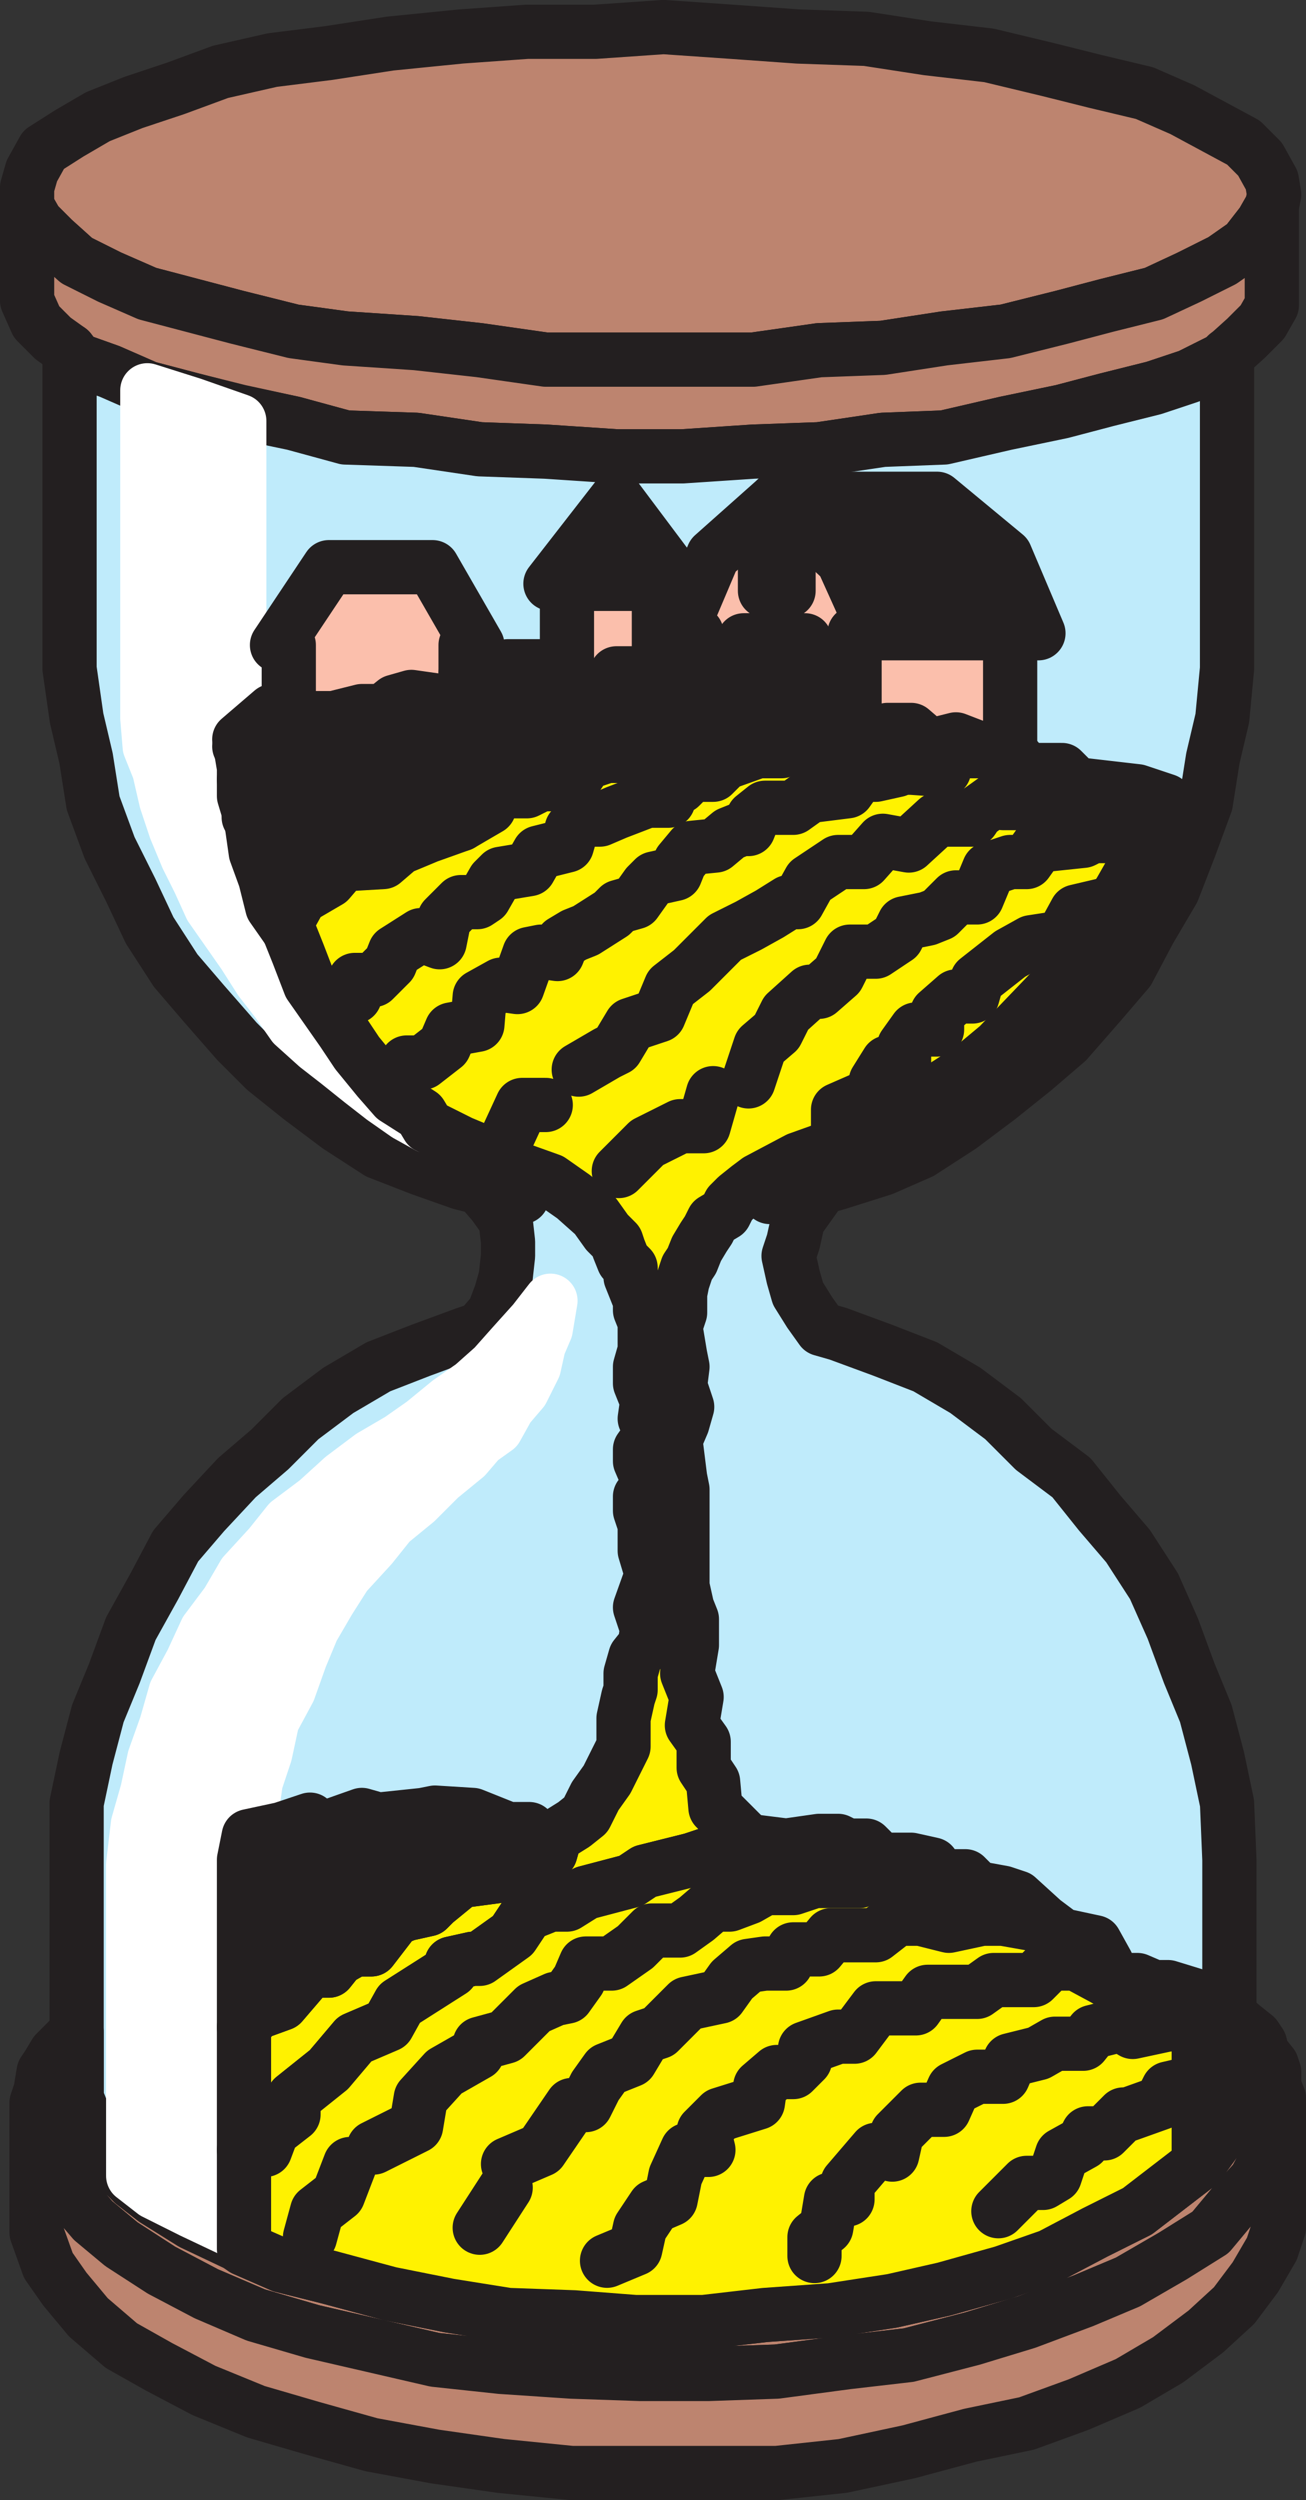
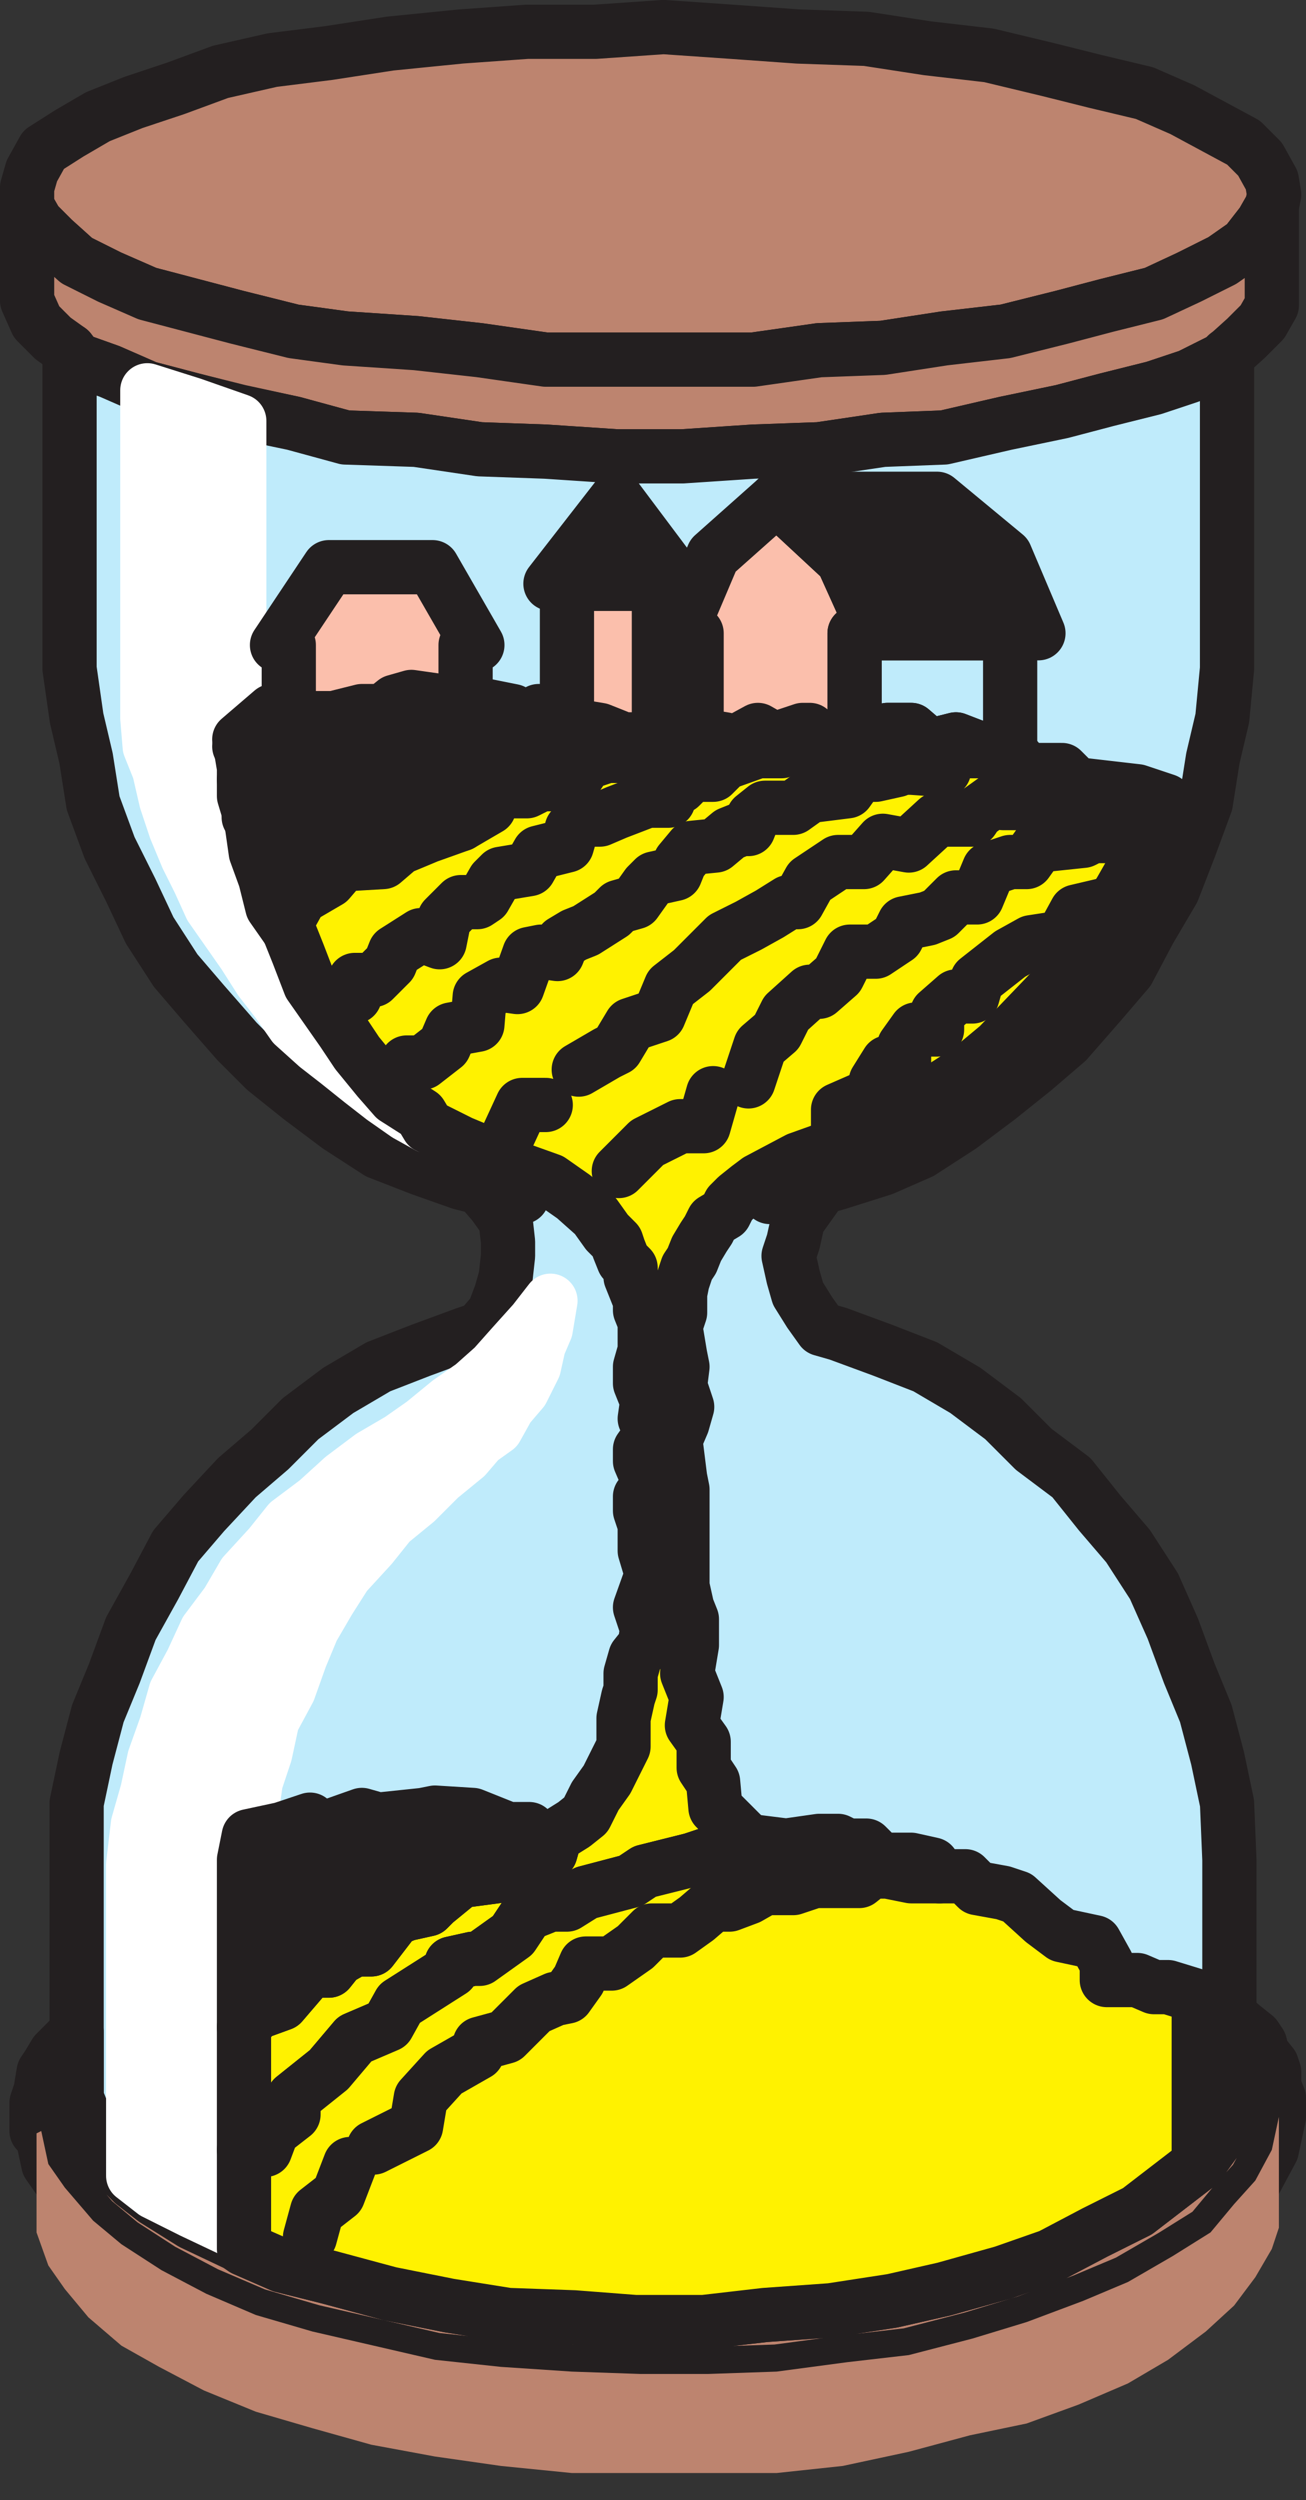
<svg xmlns="http://www.w3.org/2000/svg" width="415.5" height="794.98">
  <rect width="100%" height="100%" fill="#333333" stroke="none" />
  <path fill="#bd846f" fill-rule="evenodd" d="m405.375 61.855-.75-4.5-3.75-6.75-5.25-5.25-19.5-10.5-12-5.25-15.75-3.75-15-3.75-18.75-4.5-19.5-2.25-19.5-3-21.75-.75-21-1.5-21.75-1.5-21.75 1.5h-21.75l-21 1.5-22.5 2.25-19.5 3-18 2.25-16.5 3.75-14.25 5.25-13.5 4.5-11.25 4.5-9 5.25-8.25 5.25-3.75 6.75-1.5 5.25v6l3 5.25 5.25 5.25 7.5 6.75 10.5 5.25 12 5.25 28.5 7.5 18 4.5 16.5 2.25 22.5 1.5 20.25 2.25 21 3h66l21-3 20.25-.75 19.5-3 19.5-2.25 18-4.5 14.25-3.75 15-3.75 11.25-5.25 10.5-5.25 7.5-5.25 5.25-6.75 3-5.25.75-3.75" />
  <path fill="none" stroke="#231f20" stroke-linecap="round" stroke-linejoin="round" stroke-miterlimit="10" stroke-width="17.25" d="m405.375 61.855-.75-4.5-3.75-6.75-5.25-5.25-19.5-10.5-12-5.25-15.75-3.75-15-3.75-18.75-4.5-19.5-2.25-19.5-3-21.75-.75-21-1.5-21.75-1.5-21.75 1.5h-21.75l-21 1.5-22.5 2.25-19.5 3-18 2.25-16.5 3.75-14.25 5.25-13.5 4.5-11.25 4.5-9 5.25-8.25 5.25-3.75 6.75-1.5 5.25v6l3 5.25 5.25 5.25 7.5 6.75 10.5 5.25 12 5.25 28.5 7.5 18 4.5 16.5 2.25 22.5 1.5 20.25 2.25 21 3h66l21-3 20.25-.75 19.5-3 19.5-2.25 18-4.5 14.25-3.75 15-3.75 11.25-5.25 10.5-5.25 7.5-5.25 5.25-6.75 3-5.25zm0 0" />
  <path fill="#bd846f" fill-rule="evenodd" d="m404.625 65.605-3 5.25-5.25 6.75-7.5 5.25-10.5 5.25-11.25 5.25-15 3.75-14.25 3.75-18 4.5-19.5 2.25-19.5 3-20.25.75-21 3h-66l-21-3-20.25-2.25-22.5-1.5-16.5-2.25-18-4.5-28.5-7.5-12-5.25-10.5-5.25-7.5-6.75-5.25-5.25-3-5.25v30l3 6.75 5.25 5.25 5.25 3.75 2.25 3 10.5 3.75 12 5.25 14.25 3.75 15 3.75 17.25 3.75 16.5 4.5 22.5.75 20.25 3 21 .75 22.5 1.5h21l22.5-1.5 21-.75 20.25-3 19.5-.75 19.5-4.5 18-3.75 14.25-3.75 15-3.75 11.25-3.75 10.5-5.25 7.5-6.75 5.25-5.25 3-5.25v-31.5" />
  <path fill="none" stroke="#231f20" stroke-linecap="round" stroke-linejoin="round" stroke-miterlimit="10" stroke-width="17.25" d="m404.625 65.605-3 5.25-5.25 6.75-7.5 5.25-10.5 5.25-11.25 5.25-15 3.75-14.25 3.75-18 4.5-19.5 2.25-19.5 3-20.25.75-21 3h-66l-21-3-20.25-2.25-22.5-1.5-16.5-2.25-18-4.5-28.5-7.5-12-5.25-10.5-5.25-7.5-6.75-5.25-5.25-3-5.25v30l3 6.75 5.25 5.25 5.25 3.75 2.25 3 10.5 3.75 12 5.25 14.25 3.75 15 3.75 17.25 3.75 16.5 4.5 22.5.75 20.25 3 21 .75 22.5 1.5h21l22.5-1.5 21-.75 20.25-3 19.5-.75 19.5-4.5 18-3.75 14.25-3.75 15-3.75 11.25-3.75 10.5-5.25 7.5-6.75 5.25-5.25 3-5.25zm0 0" />
  <path fill="#bfebfb" fill-rule="evenodd" d="m261.375 377.605 5.25-1.5 14.25-4.5 12-5.25 12.75-8.25 12-9 11.25-9 10.5-9 10.5-12 9-10.5 6.75-12.75 7.5-12.75 5.25-13.5 5.25-14.25 2.25-14.25 3-12.75 1.5-15.75v-99.75l-1.5 1.5-10.5 5.25-11.25 3.75-15 3.75-14.25 3.75-18 3.75-19.5 4.5-19.5.75-20.25 3-21 .75-22.5 1.5h-21l-22.5-1.5-21-.75-20.25-3-22.5-.75-16.5-4.5-18-3.75-28.5-7.5-12-5.25-10.5-3.75-2.25-3v101.25l2.25 15.75 3 12.75 2.25 14.25 5.25 14.25 6.75 13.5 6 12.75 8.25 12.75 9 10.5 10.5 12 9 9 11.25 9 12 9 12.75 8.25 13.5 5.25 12.75 4.5 6 1.5 4.5 5.25 3.75 5.25.75 6.75v4.5l-.75 6.75-1.5 5.25-2.25 6-4.5 5.25-4.5 1.5-14.25 5.25-13.5 5.25-12.75 7.5-12 9-9.75 9.75-10.5 9-10.5 11.25-9 10.5-6.75 12.75-7.5 13.5-5.25 14.25-5.25 12.75-3.75 14.25-3 14.25v93.75l3 7.5 4.5 9 10.5 10.5 6.75 5.25 12 7.5 14.25 6.75 2.25 1.5 12 5.25 15 3.75 19.5 5.25 18.75 3.75 18.75 3 21 .75 19.5 1.5h21.75l19.5-2.25 21-1.5 19.5-3 16.5-3.75 18.75-5.25 15-5.25 14.25-7.5 13.5-6.75 19.5-15 6-8.25 3.75-7.5v-81l-.75-18-3-14.25-3.75-14.25-5.25-12.75-5.25-14.25-6-13.5-8.25-12.75-9-10.5-9-11.25-12-9-9.75-9.75-12-9-12.75-7.5-13.5-5.25-14.25-5.25-5.25-1.5-3.75-5.25-3.75-6-1.5-5.25-1.5-6.75 1.5-4.5 1.5-6.75 7.5-10.5" />
  <path fill="none" stroke="#231f20" stroke-linecap="round" stroke-linejoin="round" stroke-miterlimit="10" stroke-width="17.25" d="m261.375 377.605 5.25-1.5 14.25-4.5 12-5.25 12.75-8.25 12-9 11.25-9 10.5-9 10.5-12 9-10.5 6.75-12.75 7.5-12.75 5.25-13.5 5.25-14.25 2.25-14.25 3-12.75 1.5-15.75v-99.75l-1.5 1.5-10.5 5.25-11.25 3.75-15 3.75-14.25 3.75-18 3.75-19.5 4.5-19.5.75-20.25 3-21 .75-22.5 1.5h-21l-22.5-1.5-21-.75-20.25-3-22.5-.75-16.5-4.5-18-3.75-28.5-7.5-12-5.25-10.5-3.75-2.25-3v101.25l2.25 15.75 3 12.75 2.25 14.25 5.25 14.25 6.75 13.5 6 12.75 8.25 12.75 9 10.5 10.5 12 9 9 11.25 9 12 9 12.75 8.25 13.5 5.25 12.75 4.5 6 1.5 4.5 5.25 3.75 5.25.75 6.75v4.5l-.75 6.75-1.5 5.25-2.25 6-4.5 5.25-4.5 1.5-14.25 5.25-13.5 5.25-12.75 7.5-12 9-9.75 9.75-10.5 9-10.5 11.25-9 10.5-6.75 12.75-7.5 13.5-5.25 14.25-5.25 12.75-3.75 14.25-3 14.25v93.75l3 7.5 4.5 9 10.5 10.5 6.75 5.25 12 7.5 14.25 6.75 2.25 1.5 12 5.25 15 3.75 19.5 5.25 18.75 3.75 18.75 3 21 .75 19.5 1.5h21.75l19.5-2.25 21-1.5 19.5-3 16.5-3.75 18.75-5.25 15-5.25 14.25-7.5 13.5-6.75 19.5-15 6-8.25 3.75-7.5v-81l-.75-18-3-14.25-3.75-14.25-5.25-12.75-5.25-14.25-6-13.5-8.25-12.75-9-10.5-9-11.25-12-9-9.75-9.75-12-9-12.75-7.5-13.5-5.25-14.25-5.25-5.25-1.5-3.75-5.25-3.75-6-1.5-5.25-1.5-6.75 1.5-4.5 1.5-6.75zm0 0" />
  <path fill="#bd846f" fill-rule="evenodd" d="M391.125 642.355v30l-3.75 7.5-6 8.25-19.5 15-13.5 6.75-14.25 7.5-15 5.25-18.75 5.25-16.5 3.75-19.5 3-21 1.5-19.5 2.25h-21.75l-19.5-1.5-21-.75-18.75-3-18.75-3.75-19.5-5.25-15-3.75-12-5.25-2.25-1.5-14.25-6.75-12-7.5-6.75-5.25-10.5-10.5-4.5-9-3-7.5v-21l-6.75 6.75-2.25 3.75-1.5 2.25-.75 4.5v.75l-1.5 4.5v9h1.5l2.25 10.5 5.25 7.5 9 10.5 9 7.5 12.75 8.25 14.25 7.5 15.75 6.75 18 5.25 39 9 21 2.25 22.5 1.5 21.75.75h21.75l21.75-.75 22.5-3 19.5-2.25 20.25-5.25 17.25-5.25 18-6.75 14.25-6 14.25-8.25 12-7.5 7.5-9 6.75-7.5 5.25-9.75 2.25-10.5v-6l-1.5-3.75v-4.5l-.75-2.25-3-3.75-.75-3-1.5-2.25-3.75-3-4.5-3.75v1.5" />
  <path fill="none" stroke="#231f20" stroke-linecap="round" stroke-linejoin="round" stroke-miterlimit="10" stroke-width="17.25" d="M391.125 642.355v30l-3.75 7.5-6 8.25-19.5 15-13.5 6.75-14.25 7.5-15 5.25-18.75 5.25-16.5 3.75-19.5 3-21 1.5-19.5 2.25h-21.75l-19.5-1.5-21-.75-18.75-3-18.75-3.75-19.5-5.25-15-3.75-12-5.25-2.25-1.5-14.25-6.75-12-7.5-6.75-5.25-10.5-10.5-4.5-9-3-7.5v-21l-6.75 6.75-2.25 3.75-1.5 2.25-.75 4.5v.75l-1.5 4.5v9h1.5l2.25 10.5 5.25 7.5 9 10.5 9 7.5 12.75 8.25 14.25 7.5 15.75 6.75 18 5.25 39 9 21 2.25 22.5 1.5 21.75.75h21.75l21.75-.75 22.5-3 19.5-2.25 20.25-5.25 17.25-5.25 18-6.75 14.25-6 14.25-8.25 12-7.5 7.5-9 6.75-7.5 5.25-9.75 2.25-10.5v-6l-1.5-3.75v-4.5l-.75-2.25-3-3.75-.75-3-1.5-2.25-3.75-3-4.5-3.75zm0 0" />
  <path fill="#bd846f" fill-rule="evenodd" d="m13.125 677.605 2.25 10.5 5.25 7.5 9 10.5 9 7.5 12.75 8.25 14.25 7.5 15.75 6.75 18 5.25 39 9 21 2.25 22.5 1.5 21.75.75h21.75l21.75-.75 22.5-3 19.5-2.25 20.25-5.25 17.25-5.25 18-6.75 14.25-6 14.25-8.25 12-7.5 7.5-9 6.75-7.5 5.25-9.75 2.25-10.5v35.25l-2.25 6.75-5.25 9-6.75 9-9 8.25-12 9-12.75 7.5-15.75 6.75-16.5 6-18 3.75-19.5 5.25-21 4.5-21 2.25h-65.25l-22.5-2.25-21-3-20.25-3.75-18.75-5.25-18-5.25-16.5-6.75-14.25-7.5-12-6.75-10.5-9-7.5-9-5.25-7.5-3.75-10.5v-31.5l1.5-.75" />
-   <path fill="none" stroke="#231f20" stroke-linecap="round" stroke-linejoin="round" stroke-miterlimit="10" stroke-width="17.25" d="m13.125 677.605 2.25 10.5 5.25 7.5 9 10.5 9 7.5 12.75 8.25 14.25 7.5 15.75 6.75 18 5.25 39 9 21 2.25 22.5 1.5 21.75.75h21.75l21.75-.75 22.5-3 19.5-2.25 20.25-5.25 17.25-5.25 18-6.75 14.25-6 14.25-8.25 12-7.5 7.5-9 6.75-7.5 5.25-9.75 2.25-10.5v35.25l-2.25 6.75-5.25 9-6.75 9-9 8.25-12 9-12.75 7.5-15.75 6.75-16.5 6-18 3.75-19.5 5.25-21 4.5-21 2.25h-65.25l-22.5-2.25-21-3-20.25-3.75-18.75-5.25-18-5.25-16.5-6.75-14.25-7.5-12-6.75-10.5-9-7.5-9-5.25-7.5-3.75-10.5v-31.5zm0 0" />
  <path fill="#fff" fill-rule="evenodd" d="M76.125 133.855v101.25l1.5 9v9l2.25 7.5 1.5 10.5 3 8.25 2.25 9 5.25 7.5 3 7.5 3.75 9.75 10.5 15 4.5 6.75 6.75 8.25 5.25 6 8.25 5.25 2.25 3.75-6.75-3.75-7.5-5.25-6.75-5.25-7.5-6-6.75-5.25-7.5-6.75-5.25-7.5-5.25-6.75-5.25-8.25-10.5-15-3.75-8.25-3.75-7.5-3.75-9-3-9-2.25-9.75-3-7.5-.75-9v-104.25l14.25 4.5 15 5.25" />
  <path fill="none" stroke="#fff" stroke-linecap="round" stroke-linejoin="round" stroke-miterlimit="10" stroke-width="17.25" d="M76.125 133.855v101.25l1.5 9v9l2.25 7.5 1.5 10.5 3 8.25 2.25 9 5.25 7.5 3 7.5 3.75 9.75 10.5 15 4.5 6.75 6.75 8.25 5.25 6 8.25 5.25 2.25 3.75-6.75-3.75-7.5-5.25-6.75-5.25-7.5-6-6.75-5.25-7.5-6.75-5.25-7.5-5.25-6.75-5.25-8.25-10.5-15-3.75-8.25-3.75-7.5-3.75-9-3-9-2.25-9.75-3-7.5-.75-9v-104.25l14.25 4.5zm0 0" />
  <path fill="#fff" fill-rule="evenodd" d="m42.375 691.855 6.75 5.25 12 6 14.25 6.75 2.25 1.5v-120l1.5-7.5.75-6.75 1.5-10.5 3-9 2.25-10.5 5.25-9.75 3.75-10.5 3.75-9 5.25-9 5.25-8.25 8.25-9 6-7.5 8.25-6.75 7.5-7.5 8.25-6.75 4.5-5.25 5.25-3.75 3.75-6.75 4.5-5.25 3.75-7.5 1.5-6.75 2.25-5.25 1.5-9-5.25 6.75-6.75 7.5-6 6.75-6.75 6-7.5 5.25-8.25 6.75-7.5 5.25-9 5.25-9 6.75-8.25 7.5-9 6.75-6 7.5-8.25 9-5.25 9-6.75 9-4.5 9.75-5.25 9.75-3 10.5-3.75 10.5-2.25 10.5-3 10.5-1.5 12.75v99" />
  <path fill="none" stroke="#fff" stroke-linecap="round" stroke-linejoin="round" stroke-miterlimit="10" stroke-width="17.25" d="m42.375 691.855 6.75 5.25 12 6 14.25 6.75 2.25 1.5v-120l1.5-7.5.75-6.75 1.5-10.5 3-9 2.25-10.5 5.25-9.75 3.75-10.5 3.75-9 5.25-9 5.25-8.25 8.25-9 6-7.5 8.25-6.75 7.5-7.5 8.25-6.75 4.5-5.25 5.25-3.75 3.75-6.75 4.5-5.25 3.75-7.5 1.5-6.75 2.25-5.25 1.5-9-5.25 6.75-6.75 7.5-6 6.75-6.75 6-7.5 5.25-8.25 6.75-7.5 5.25-9 5.25-9 6.75-8.25 7.5-9 6.75-6 7.5-8.25 9-5.25 9-6.75 9-4.5 9.75-5.25 9.75-3 10.5-3.75 10.5-2.25 10.5-3 10.5-1.5 12.75zm0 0" />
-   <path fill="#fff200" fill-rule="evenodd" d="m209.625 237.355-2.25 1.5-5.25 1.5h-9l-6.75 2.25-4.5 6.75h-9.75l-4.5 2.25h-9.75l-2.25 5.25-9 5.25-10.5 3.75-9 3.75-5.25 4.5-12.75.75-4.5 5.25-9 5.25-3.75 6.75v3.75l-5.25-7.5-2.25-9-3-8.25-1.5-10.5-2.25-7.5v-9l-1.5-9 10.5-9 5.25.75 5.25 1.5h9l9-2.25h6.75l3.75-3 5.25-1.5 10.5 1.5h6.75l15 3 6.75 5.25 1.5-5.25 3.75 2.25 5.25 3 1.5.75 4.5-.75 4.5.75 7.5 3h5.25l3.75 1.5h2.25v.75" />
  <path fill="none" stroke="#231f20" stroke-linecap="round" stroke-linejoin="round" stroke-miterlimit="10" stroke-width="17.25" d="m209.625 237.355-2.25 1.5-5.25 1.5h-9l-6.75 2.25-4.5 6.75h-9.75l-4.5 2.25h-9.75l-2.25 5.25-9 5.25-10.5 3.75-9 3.75-5.25 4.5-12.75.75-4.5 5.25-9 5.25-3.75 6.75v3.75l-5.25-7.5-2.25-9-3-8.25-1.5-10.5-2.25-7.5v-9l-1.5-9 10.5-9 5.25.75 5.25 1.5h9l9-2.25h6.75l3.75-3 5.25-1.5 10.5 1.5h6.75l15 3 6.75 5.25 1.5-5.25 3.75 2.25 5.25 3 1.5.75 4.5-.75 4.5.75 7.5 3h5.25l3.75 1.5h2.25zm0 0" />
  <path fill="#fff200" fill-rule="evenodd" d="m175.125 589.105-9 1.5-4.5 2.25-3.75 3.75-11.25 1.5-8.25 6.75-2.25 2.25-6.75 1.5-3.75 1.5-7.5 9.75h-5.25l-5.25 3-3 3.75h-6l-9 10.5-8.25 3-3.75 4.5v39h6.75l2.25-6 6.75-5.25v-5.25l11.25-9 8.25-9.75 10.5-4.5 3.75-6.75 16.5-10.5v-2.25l6.75-1.5h2.25l10.5-7.5 4.5-6.75 7.5-3h5.25l6-3.75 14.25-3.75 4.5-3 15-3.75 6.75-2.25 9 2.25 2.25-6-10.5-10.5-.75-8.25-3-4.5v-8.25l-3.75-5.25 1.5-9-3-7.5 1.5-9v-8.25l-1.5-3.75-1.5-6.75v-30.75l-.75-3.75-1.5-12 2.25-5.25 1.5-5.25-2.25-6.75.75-6-.75-3.75-1.5-9 1.5-4.5v-6l.75-3.75 1.5-4.5 1.5-2.25 1.5-3.75 2.25-3.75 1.5-2.25 1.5-3 3.75-2.25 1.5-3 2.25-2.25 3.75-3 3-2.25 12.75-6.75 10.5-3.75 11.25-5.25 12-6.75 10.5-6 10.5-6.75 9-7.5 18-18.75 6.75-10.5 7.5-9 6.75-11.25 6-10.5 5.25-12 3-6-9-3-19.5-2.25-4.5-4.5h-11.25l-5.25-6v1.5l-5.25-3-2.25 1.5-9.75-3.75-6 1.5h-3l-5.25-4.5h-7.5l-3.75 1.5h-10.5l-3.75 1.5-5.25 1.5-1.5-4.5h-2.25l-9 3-5.25-3-8.25 4.5-2.25-1.5-9-1.5-5.25 3.75-3.75-.75-3 .75-2.25 1.5-5.25 1.5h-9l-6.75 2.25-4.5 6.75h-9.75l-4.5 2.25h-9.75l-2.25 5.25-9 5.25-10.5 3.75-9 3.75-5.25 4.5-12.75.75-4.5 5.25-9 5.25-3.75 6.75v3.75l3 7.5 3.75 9.75 10.5 15 4.5 6.75 6.75 8.25 5.25 6 8.25 5.25 2.25 3.75 10.5 5.25 9 3.75 9 4.5 10.5 3.75 7.5 5.25 6.75 6 3.75 5.25 3 3 .75 2.25 1.5 3.75 2.25 2.25v3l3 7.5v3l1.5 3.75v9l-1.5 5.25v5.25l1.5 3.75.75 2.25-.75 5.25 2.25 4.5-3.75 5.25v3.75l2.25 5.25 1.5 2.25-3.75 3.75v4.5l1.5 4.5v8.25l2.25 7.5-3.75 10.5 2.25 6.75-.75 5.25-3 3.75-1.5 5.25v5.25l-.75 2.25-1.5 6.75v9l-5.25 10.5-3.75 5.25-3 6-3.75 3-6 3.75-1.5 5.25" />
  <path fill="none" stroke="#231f20" stroke-linecap="round" stroke-linejoin="round" stroke-miterlimit="10" stroke-width="17.25" d="m175.125 589.105-9 1.5-4.5 2.25-3.75 3.75-11.25 1.5-8.25 6.75-2.25 2.25-6.75 1.5-3.75 1.5-7.5 9.75h-5.25l-5.25 3-3 3.75h-6l-9 10.5-8.25 3-3.75 4.5v39h6.75l2.25-6 6.75-5.25v-5.25l11.25-9 8.25-9.75 10.5-4.5 3.75-6.75 16.5-10.5v-2.25l6.75-1.5h2.25l10.5-7.5 4.5-6.75 7.5-3h5.25l6-3.75 14.25-3.75 4.5-3 15-3.75 6.75-2.25 9 2.25 2.25-6-10.5-10.5-.75-8.25-3-4.5v-8.25l-3.75-5.25 1.5-9-3-7.5 1.5-9v-8.25l-1.5-3.75-1.5-6.75v-30.75l-.75-3.75-1.5-12 2.25-5.25 1.5-5.25-2.25-6.75.75-6-.75-3.75-1.5-9 1.5-4.5v-6l.75-3.75 1.5-4.5 1.5-2.25 1.5-3.75 2.25-3.75 1.5-2.25 1.5-3 3.75-2.25 1.5-3 2.25-2.25 3.75-3 3-2.25 12.75-6.75 10.5-3.75 11.25-5.25 12-6.75 10.5-6 10.5-6.75 9-7.5 18-18.75 6.75-10.5 7.5-9 6.75-11.25 6-10.5 5.25-12 3-6-9-3-19.5-2.25-4.5-4.5h-11.25l-5.25-6v1.5l-5.25-3-2.25 1.5-9.75-3.75-6 1.5h-3l-5.25-4.5h-7.5l-3.75 1.5h-10.5l-3.75 1.5-5.25 1.5-1.5-4.5h-2.25l-9 3-5.25-3-8.25 4.5-2.25-1.5-9-1.5-5.25 3.75-3.75-.75-3 .75-2.25 1.5-5.25 1.5h-9l-6.75 2.25-4.5 6.75h-9.75l-4.5 2.25h-9.75l-2.25 5.25-9 5.25-10.5 3.75-9 3.75-5.25 4.5-12.75.75-4.5 5.25-9 5.25-3.75 6.75v3.75l3 7.5 3.75 9.75 10.5 15 4.5 6.75 6.75 8.25 5.25 6 8.25 5.25 2.25 3.75 10.5 5.25 9 3.75 9 4.5 10.5 3.75 7.5 5.25 6.75 6 3.75 5.25 3 3 .75 2.25 1.5 3.75 2.25 2.25v3l3 7.5v3l1.5 3.75v9l-1.5 5.25v5.25l1.5 3.75.75 2.25-.75 5.25 2.25 4.5-3.75 5.25v3.75l2.25 5.25 1.5 2.25-3.75 3.75v4.5l1.5 4.5v8.25l2.25 7.5-3.75 10.5 2.25 6.75-.75 5.25-3 3.75-1.5 5.25v5.25l-.75 2.25-1.5 6.75v9l-5.25 10.5-3.75 5.25-3 6-3.75 3-6 3.75zm0 0" />
  <path fill="#fff200" fill-rule="evenodd" d="m238.125 585.355-2.25 6-9-2.25-6.75 2.25-15 3.75-4.5 3-14.25 3.75-6 3.75h-5.25l-7.5 3-4.5 6.75-10.5 7.5h-2.25l-6.75 1.5v2.25l-16.5 10.5-3.75 6.75-10.5 4.5-8.25 9.75-11.25 9v5.25l-6.75 5.25-2.25 6h-6.75v31.5l12 5.25 15 3.75 19.5 5.25 18.75 3.75 18.75 3 21 .75 19.5 1.5h21.75l19.5-2.25 21-1.5 19.5-3 16.5-3.75 18.75-5.25 15-5.25 14.25-7.5 13.5-6.75 19.5-15v-53.25l-9.75-3h-4.5l-5.25-2.25h-9.75v-5.25l-3.75-6.75-10.5-2.25-6-4.5-8.25-7.5-4.5-1.5-8.25-1.5-3.75-3.75h-8.25l-2.25-3.75-6.75-1.5h-9.75l-4.5-4.5h-6l-3-1.5h-6l-10.5 1.5-12-1.5" />
  <path fill="none" stroke="#231f20" stroke-linecap="round" stroke-linejoin="round" stroke-miterlimit="10" stroke-width="17.25" d="m238.125 585.355-2.25 6-9-2.25-6.75 2.25-15 3.75-4.5 3-14.25 3.75-6 3.75h-5.25l-7.5 3-4.5 6.75-10.5 7.5h-2.25l-6.75 1.5v2.25l-16.5 10.5-3.75 6.75-10.5 4.5-8.25 9.75-11.25 9v5.25l-6.75 5.25-2.25 6h-6.75v31.5l12 5.25 15 3.75 19.5 5.25 18.75 3.75 18.75 3 21 .75 19.5 1.5h21.75l19.5-2.25 21-1.5 19.5-3 16.5-3.75 18.75-5.25 15-5.25 14.25-7.5 13.5-6.75 19.5-15v-53.25l-9.75-3h-4.5l-5.25-2.25h-9.75v-5.25l-3.75-6.75-10.5-2.25-6-4.5-8.25-7.5-4.5-1.5-8.25-1.5-3.75-3.75h-8.25l-2.25-3.75-6.75-1.5h-9.75l-4.5-4.5h-6l-3-1.5h-6l-10.5 1.5zm0 0" />
  <path fill="#fff200" fill-rule="evenodd" d="m81.375 640.105 8.25-3 9-10.5h6l3-3.75 5.25-3h5.25l7.5-9.75 3.75-1.5 6.75-1.5 2.25-2.25 8.25-6.75 11.25-1.5 3.75-3.75 4.5-2.25 9-1.5 1.5-5.25-4.5 1.5-3.75-3.75h-6.75l-11.25-4.5-12-.75-3.75.75-14.25 1.5-5.25-1.5-12.75 4.5-3.75-3-9 3-10.5 2.25-1.5 7.5v53.25l3.75-4.5" />
  <path fill="none" stroke="#231f20" stroke-linecap="round" stroke-linejoin="round" stroke-miterlimit="10" stroke-width="17.25" d="m81.375 640.105 8.25-3 9-10.5h6l3-3.75 5.25-3h5.25l7.5-9.75 3.75-1.5 6.75-1.5 2.25-2.25 8.25-6.75 11.25-1.5 3.75-3.75 4.5-2.25 9-1.5 1.5-5.25-4.5 1.5-3.75-3.75h-6.75l-11.25-4.5-12-.75-3.75.75-14.25 1.5-5.25-1.5-12.75 4.5-3.75-3-9 3-10.5 2.25-1.5 7.5v53.25zm0 0" />
  <path fill="#fbbfac" fill-rule="evenodd" d="M148.125 223.105h-6.75l-10.5-1.5-5.25 1.5-3.75 3h-6.75l-9 2.25h-9l-5.25-1.5v-21.75h-3.75l16.5-24.75h33l14.25 24.75h-3.75v18" />
  <path fill="none" stroke="#231f20" stroke-linecap="round" stroke-linejoin="round" stroke-miterlimit="10" stroke-width="17.25" d="M148.125 223.105h-6.75l-10.5-1.5-5.25 1.5-3.75 3h-6.75l-9 2.25h-9l-5.25-1.5v-21.75h-3.75l16.5-24.75h33l14.25 24.75h-3.75zm0 0" />
  <path fill="#fbbfac" fill-rule="evenodd" d="M209.625 236.605h-2.25l-3.75-1.5h-5.25l-7.5-3-4.5-.75-4.5.75-1.5-.75v-45.75h29.25v51" />
  <path fill="none" stroke="#231f20" stroke-linecap="round" stroke-linejoin="round" stroke-miterlimit="10" stroke-width="17.25" d="M209.625 236.605h-2.25l-3.75-1.5h-5.25l-7.5-3-4.5-.75-4.5.75-1.5-.75v-45.75h29.25zm0 0" />
  <path fill="#231f20" fill-rule="evenodd" d="M180.375 185.605h36l-20.25-27-21 27h5.25" />
  <path fill="none" stroke="#231f20" stroke-linecap="round" stroke-linejoin="round" stroke-miterlimit="10" stroke-width="17.25" d="M180.375 185.605h36l-20.25-27-21 27zm0 0" />
  <path fill="#fbbfac" fill-rule="evenodd" d="m278.625 201.355-10.5-23.25-21-19.5-20.25 18-10.5 24.75h5.25v32.25l9 1.5 2.25 1.5 8.25-4.5 5.25 3 9-3h2.25l1.5 4.5 5.25-1.5 3.75-1.5h3.75v-32.25h6.75" />
  <path fill="none" stroke="#231f20" stroke-linecap="round" stroke-linejoin="round" stroke-miterlimit="10" stroke-width="17.25" d="m278.625 201.355-10.5-23.25-21-19.5-20.25 18-10.5 24.75h5.25v32.25l9 1.5 2.25 1.5 8.25-4.5 5.25 3 9-3h2.25l1.5 4.5 5.25-1.5 3.75-1.5h3.75v-32.25zm0 0" />
  <path fill="#231f20" fill-rule="evenodd" d="m247.125 158.605 21 19.5 10.5 23.25h51.75l-10.5-24.75-21.75-18h-51" />
  <path fill="none" stroke="#231f20" stroke-linecap="round" stroke-linejoin="round" stroke-miterlimit="10" stroke-width="17.25" d="m247.125 158.605 21 19.5 10.5 23.25h51.75l-10.5-24.75-21.75-18zm0 0" />
-   <path fill="#fbbfac" fill-rule="evenodd" d="M271.875 233.605v-32.25h49.5v39l-5.25-3-2.25 1.5-9.75-3.75-6 1.5h-3l-5.25-4.5h-7.5l-3.75 1.5h-6.75" />
  <path fill="none" stroke="#231f20" stroke-linecap="round" stroke-linejoin="round" stroke-miterlimit="10" stroke-width="17.25" d="M271.875 233.605v-32.25h49.5v39l-5.25-3-2.25 1.5-9.75-3.75-6 1.5h-3l-5.25-4.5h-7.5l-3.75 1.5zm-27 147h10.5l5.25-3m-108 0 9 3h4.5m-44.25-154.5 12 3.75 3.75-1.5h3.75l5.25 3.75 12.75 3 10.5 3.75h9l7.5 3.75m-110.25-5.25 6.75-.75 5.25-1.5h5.25v1.5h6l4.5-1.5h3.75l5.25 1.5h9l10.5.75 1.5 1.5h7.5l5.25 1.5 2.25 2.25h6.75l5.25 2.25.75 1.5 10.5 3m-94.5-1.5h3.75l4.5-3h3.75l2.25 1.5 3.75-1.5h3.75l5.25 1.5 4.5-1.5h3.75l2.25 1.5h17.25l1.5 3 9 2.25 9.75 1.5 5.25-1.5m-78.75 8.25 2.25.75h5.25l3-.75h3.75l3.75.75 6.75-2.25 6 2.25 5.25-2.25 3.75 1.5h8.25l6.75.75h4.5l3 1.5h5.25m-63.75 12.75h3.75l3-2.25h3.75l2.25 1.5h3.75l4.5-3 .75-1.5h5.25l5.25 1.5 3-1.5 3.75 1.5 5.25-1.5m132-33h-6.75l-3.75 2.25h-7.5l-10.5 3.75-3.75 3.75h-6.75l-3.75 3.75h-3.75v4.5h-6.75l-9.75 3.75-5.25 2.25h-5.25l-3.75 3-1.5 5.25-9 2.25-3 5.25-9 1.5-2.25 2.25-3 5.25-2.25 1.5h-5.25l-5.25 5.25-1.5 7.5-6-2.25-8.25 5.25-1.5 3.75-5.25 5.25h-6v5.25" />
  <path fill="none" stroke="#231f20" stroke-linecap="round" stroke-linejoin="round" stroke-miterlimit="10" stroke-width="17.25" d="M313.875 238.855h-12l-1.5 6-10.5-.75h-3.75l-.75.75-6.75 1.5h-5.25l-3.75 5.25-12 1.5-5.25 3.75h-9l-3.75 3-1.5 3.75h-2.25l-3.75 1.5-4.5 3.75-7.5.75-3.75 4.5-1.5 3.75-6.75 1.5-2.25 2.25-3.75 5.25-5.25 1.5-2.25 2.25-8.25 5.25-3.75 1.5-3.75 2.25-1.5 3.75-5.25-.75-3.75.75-3.75 10.5-5.25-.75-6.75 3.75-.75 9-8.25 1.5-2.25 5.25-6.75 5.25h-5.25m213-86.25-6.75 1.5h-3.75l-5.25 2.25h-7.5l-3-.75-5.25 3.75-1.5 2.25h-11.25l-9 8.25-8.25-1.5-6 6.75h-8.25l-9 6-3.75 6.75h-3l-6 3.75-6.75 3.75-7.5 3.75-10.5 10.5-6.75 5.25-3.75 9-9 3-4.5 7.5-3 1.5-9 5.25m-10.5 11.25h-7.5l-4.5 9.75m205.5-97.5.75-3h-5.25l-6 5.25h-9l-3 1.5-14.25 1.5-3.75 5.25h-5.25l-6.75 2.25-3.75 9h-6.75l-5.25 5.25-3.75 1.5-7.5 1.5-2.25 4.5-6.75 4.5h-8.25l-3.75 7.5-6 5.25h-3l-7.5 6.75-3 6-5.25 4.5-3.75 11.25m-11.25 3.75-3 10.5h-7.5l-10.5 5.25-9 9m158.25-85.5-12.75 3-4.5 8.25-9.75 1.5-6.75 3.75-10.5 8.25-1.5 5.25h-5.25l-6 5.25v5.25h-6.75l-3.75 5.25v5.25h-5.25l-3.75 6v3.75l-12 5.25v5.25m-100.5 231-6.75-2.25h-7.5l-3.75-1.5h-6.75l-6.75 1.5h-2.25l-5.25-1.5h-5.25l-3 1.5h-14.25l-6 2.25-6.75-2.25-5.25.75-7.5 3m67.5 6-5.25-1.5-6.75-.75-7.5.75-5.25-.75h-9l-3 .75-3.75-.75h-7.5l-6.75 2.25-6 1.5-6.75 2.25m50.25 6.75-2.25-1.5h-22.5l-6 4.5-3-1.5-11.25 1.5-5.25 2.25m33.75 7.5h-13.5l-3.75 3h-7.5l-9 1.5m219.75-27.75h-9l-7.5-1.5h-5.25l-3.75 3h-14.25l-6.75 2.25h-9l-5.25 3-6 2.25h-5.25l-5.25 4.5-5.25 3.75h-9l-5.25 5.25-7.5 5.25h-8.25l-2.25 5.25-3.75 5.25-3.75.75-6.75 3-9 9-8.25 2.25-.75 3-10.5 6-7.5 8.25-1.5 9-13.5 6.75m-7.5 5.25-3.75 9.75-6.75 5.25-2.25 8.25" />
-   <path fill="none" stroke="#231f20" stroke-linecap="round" stroke-linejoin="round" stroke-miterlimit="10" stroke-width="17.25" d="m331.875 612.355-12.75-2.25h-6.75l-10.5 2.25-9-2.25h-7.5l-6.75 5.25h-14.25l-3.75 4.5h-8.25l-2.25 4.5h-6.75l-5.25.75-5.25 4.5-3.75 5.25-10.5 2.25-9 9-4.5 1.5-4.5 7.5-7.5 3-3.75 5.25-3 6h-4.5l-9.75 14.25-10.5 4.5m-.75 7.5-8.25 12.75m199.5-78.75-9.75-5.25h-8.25l-5.25 5.25h-12.75l-5.25 3.75h-15.75l-3.75 5.25h-12.75l-6.75 9h-5.25l-10.5 3.75v3.75l-3.75 3.75h-5.25l-5.25 4.5-.75 5.25-12 3.75-5.25 5.25 1.5 6h-6.75l-3.75 8.25-1.5 7.5-5.25 2.25-4.5 6.75-1.5 6.75-9 3.75m188.25-76.5-10.5 1.5-10.5 2.25-3.75-2.25-9 2.25-3 3.75h-9l-5.25 3-9 2.25-2.25 5.25h-8.25l-7.5 3.75-3 6.75h-7.5l-7.5 7.5-1.5 6.75-5.25-1.5-9 10.5v5.25h-5.25l-1.5 9-3.75 3v6m122.25-55.5-9.75 2.25-2.25 4.5-10.5 3.75h-1.5l-6 6h-5.25l-1.5 3-6.75 3.75-2.25 6.75-3.75 2.25h-5.25l-9 9m-137.25-491.25h-18.75l-9 2.25h-4.5m32.25 5.25h-18.75l-13.5 2.25m7.5-9v10.5m9-11.25v14.25m9-14.25v15m31.5 8.25v-21h-9v19.5m60-1.5v-28.5h-19.5v31.5m0-31.5 19.5 28.5m-19.5-.75 19.5-27.75m-12.75-15.75v-11.25h7.5v11.25h-7.5" />
</svg>